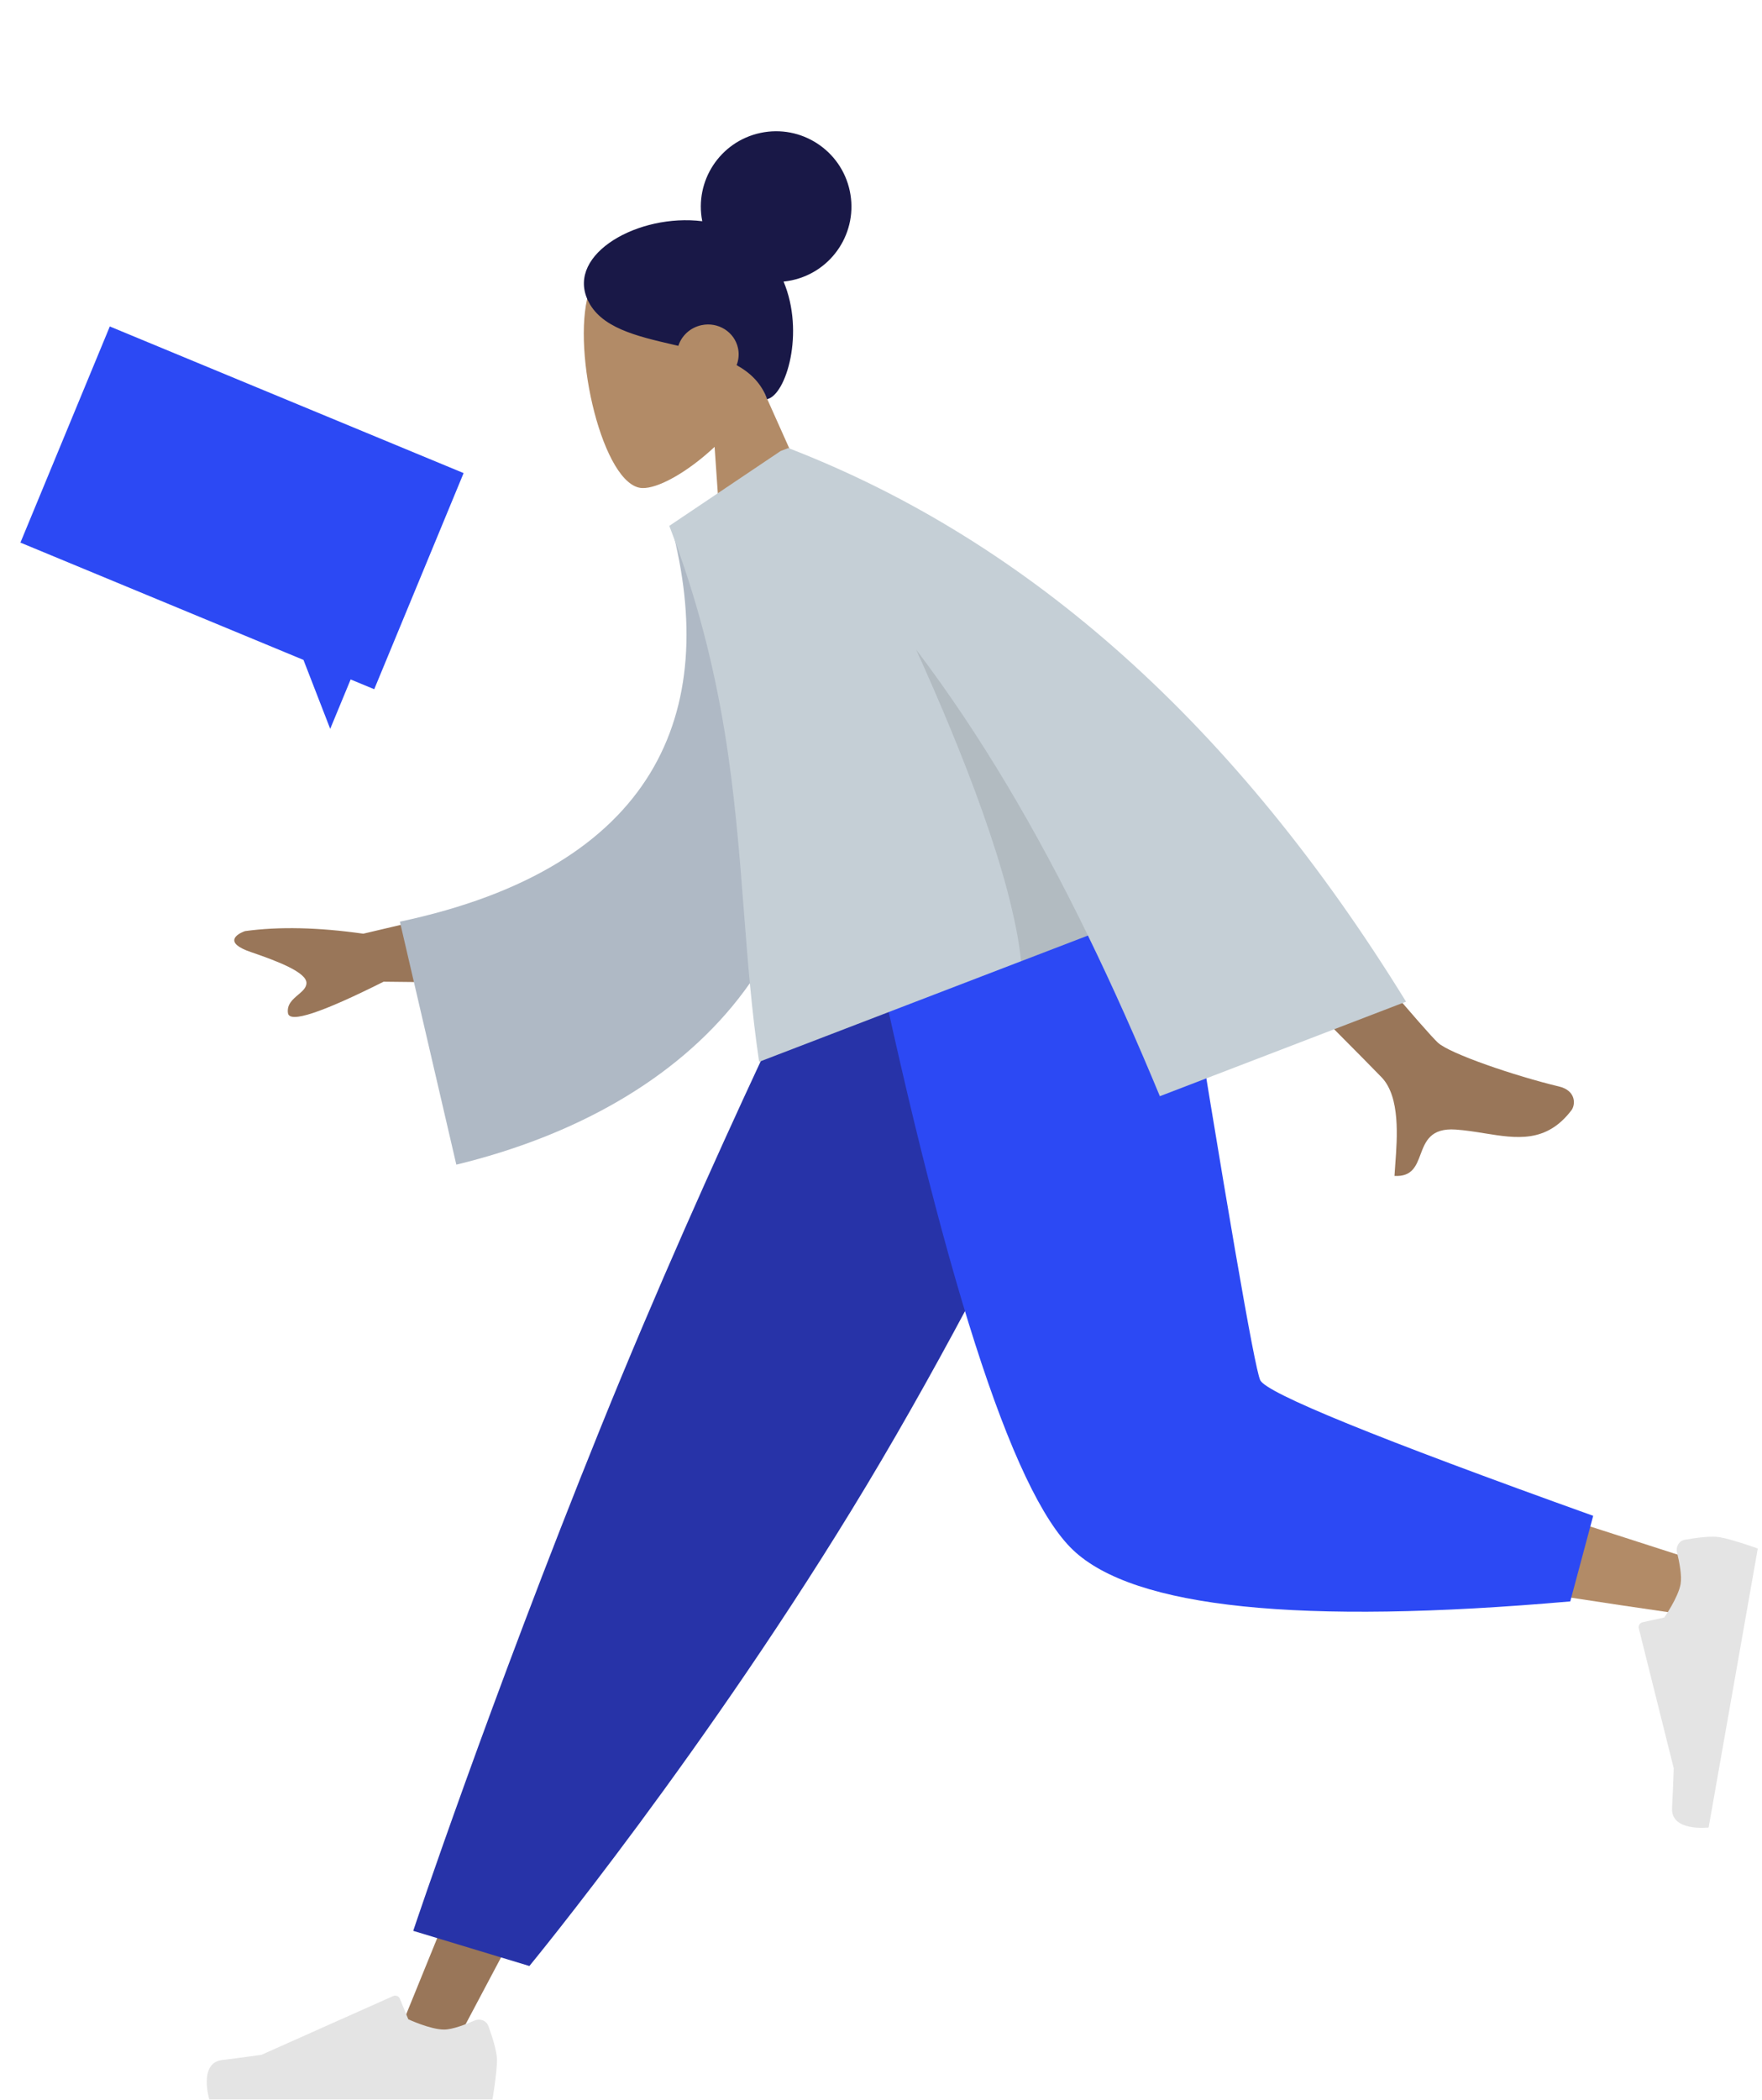
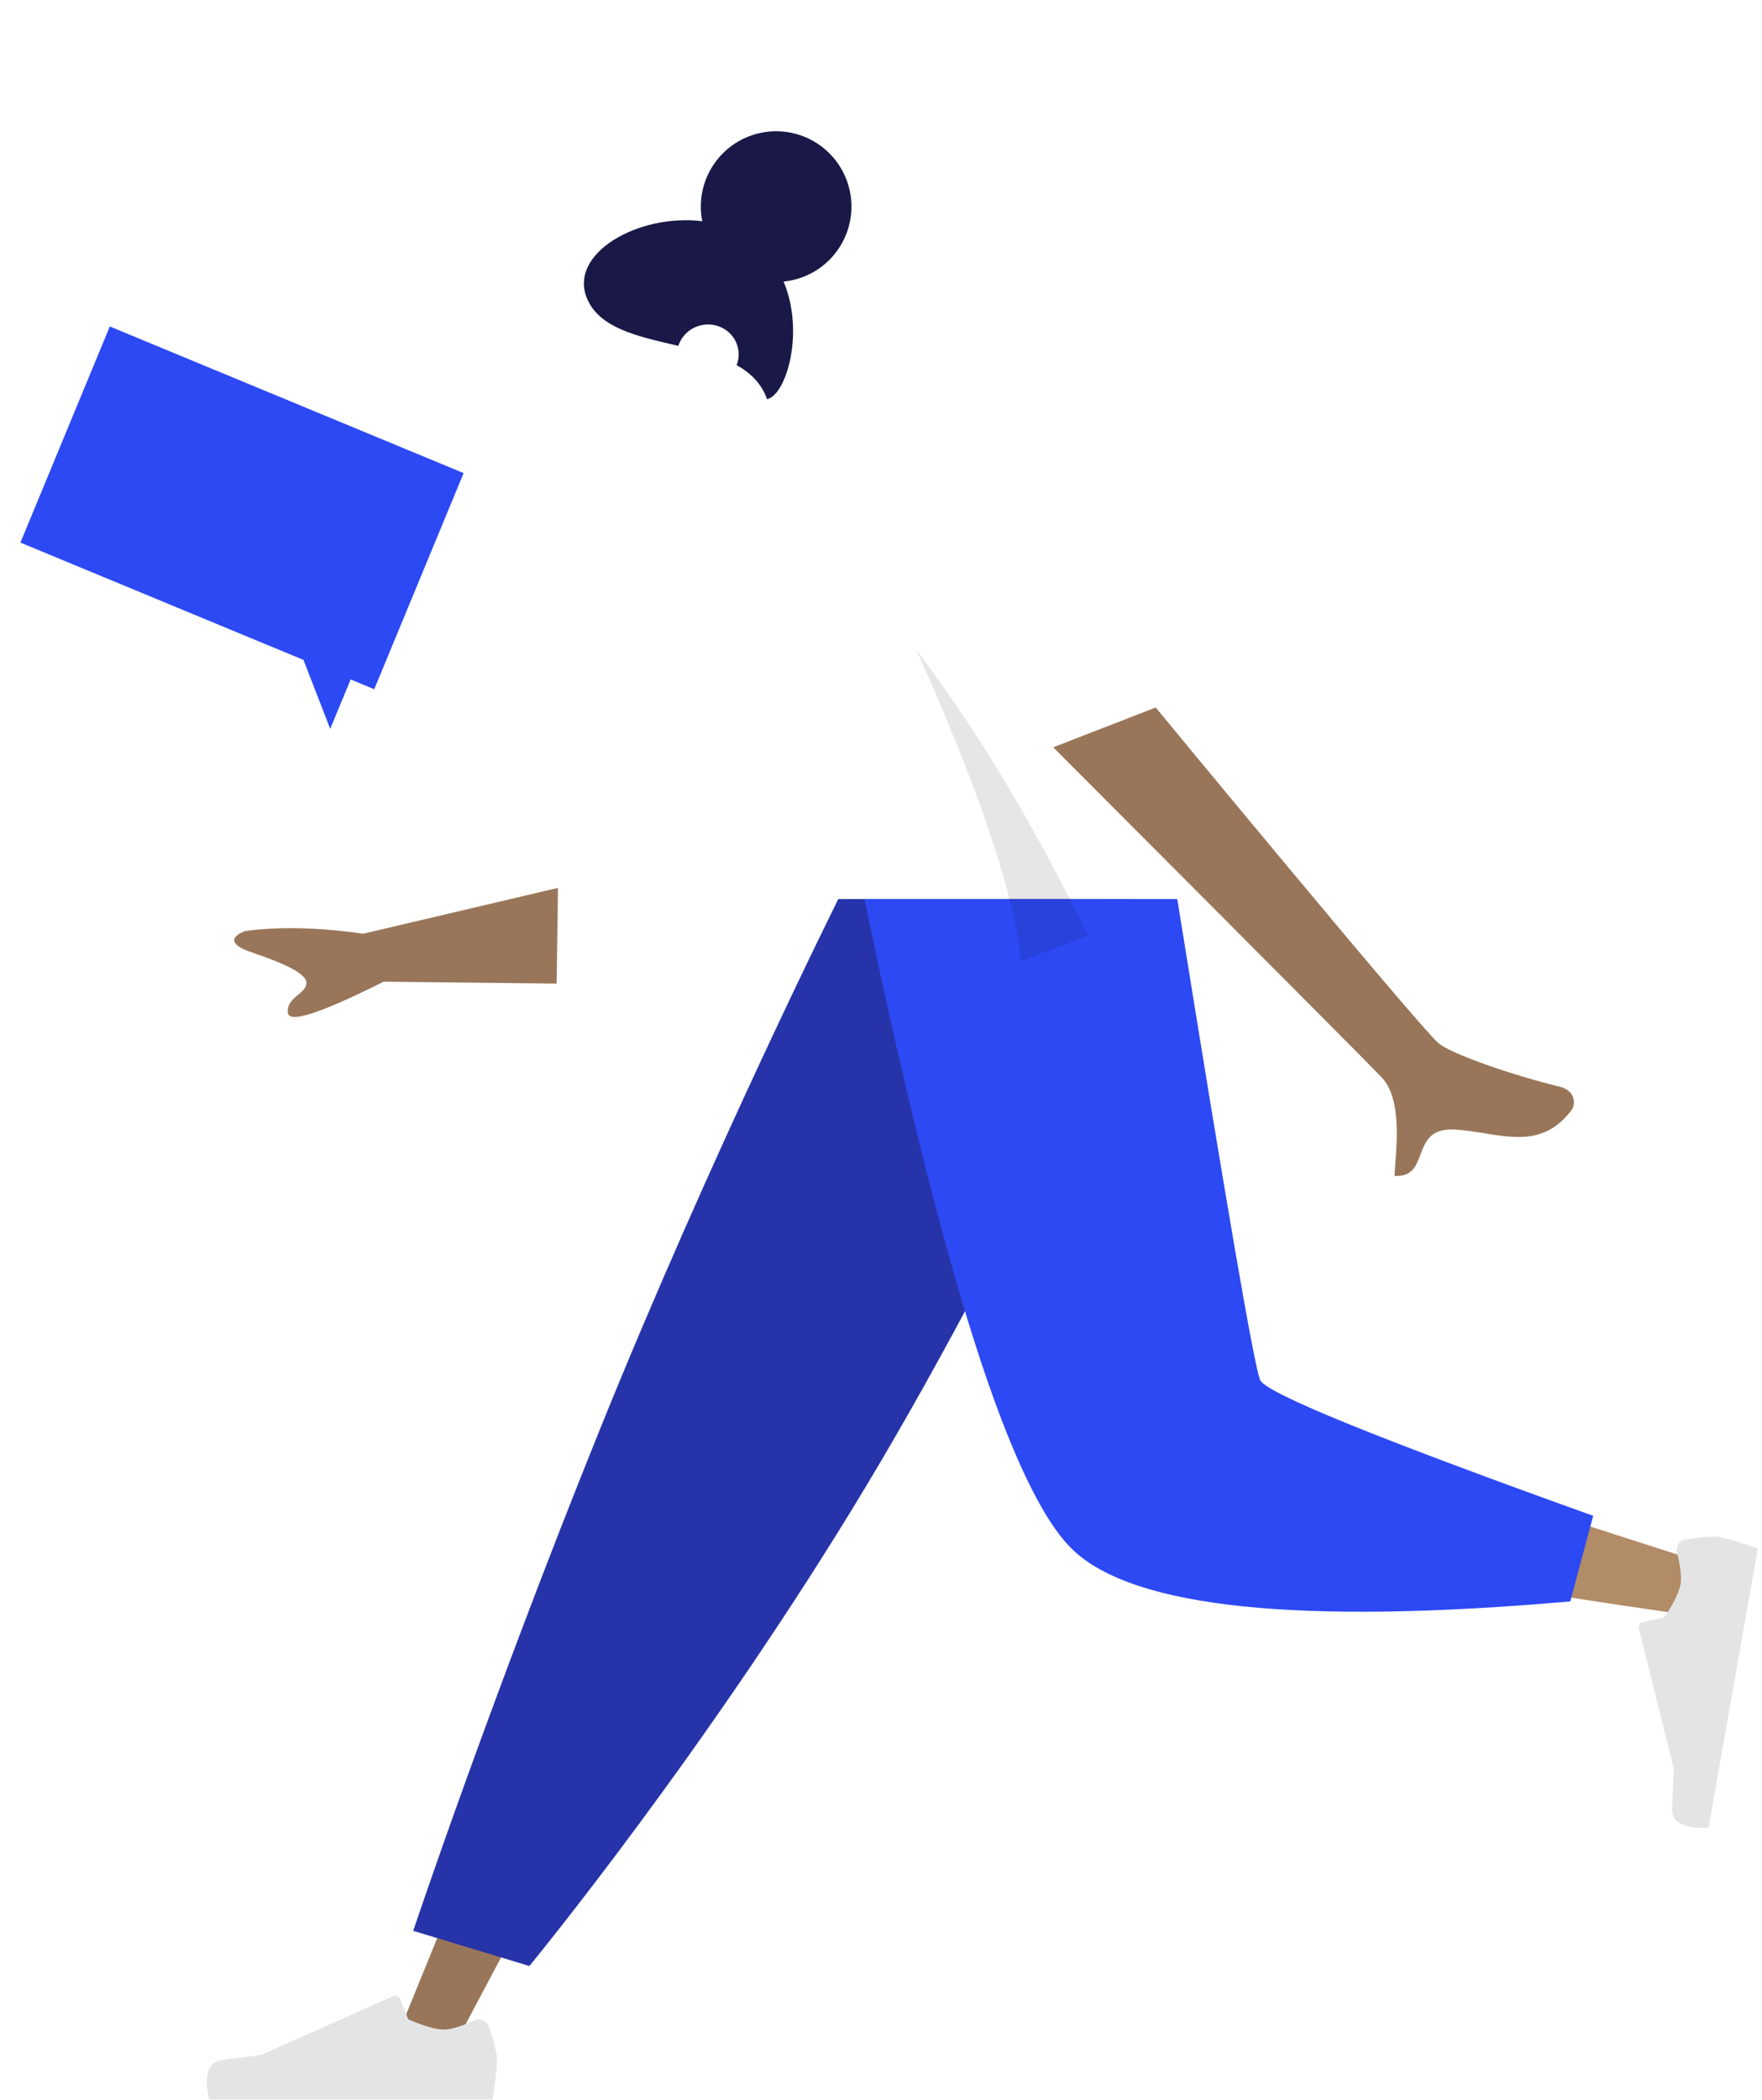
<svg xmlns="http://www.w3.org/2000/svg" width="800" height="953" viewBox="0 0 800 953" fill="none">
  <g clip-path="url(#clip0)">
-     <path fill-rule="evenodd" clip-rule="evenodd" d="M324.449 202.786C311.861 214.556 298.571 221.776 291.546 221.475C273.937 220.72 259.419 159.965 267.218 133.139C275.02 106.313 339.202 81.701 352.69 128.699C357.372 145.011 353.561 161.267 345.851 175.509L382.518 257.448L329.014 268.819L324.449 202.786Z" fill="#B28B67" />
    <path fill-rule="evenodd" clip-rule="evenodd" d="M355.763 127.776C357.003 127.652 358.247 127.458 359.494 127.194C377.962 123.268 389.753 105.113 385.826 86.644C381.901 68.176 363.747 56.386 345.279 60.312C326.968 64.204 315.223 82.08 318.847 100.384C289.99 96.786 257.42 115.081 266.728 135.915C272.438 148.698 288.873 152.508 305.643 156.396C306.423 156.577 307.205 156.758 307.984 156.94C309.468 152.36 313.365 148.649 318.509 147.556C326.09 145.945 333.507 150.627 335.077 158.015C335.642 160.676 335.373 163.325 334.441 165.7C340.807 169.232 345.791 174.051 348.26 181.151C356.918 179.311 365.509 150.914 355.763 127.776Z" fill="#191847" />
    <path fill-rule="evenodd" clip-rule="evenodd" d="M501.424 407.977L332.063 691.115L205.093 930.484H177.744L390.486 407.977H501.424Z" fill="#997659" />
    <path fill-rule="evenodd" clip-rule="evenodd" d="M215.497 916.887C217.94 915.813 220.842 916.9 221.752 919.41C223.412 923.984 225.639 930.847 225.639 934.715C225.639 940.88 223.585 952.707 223.585 952.707C216.433 952.707 95.033 952.707 95.033 952.707C95.033 952.707 90.022 936.141 100.818 934.82C111.614 933.5 118.755 932.435 118.755 932.435L178.505 905.798C179.678 905.274 181.051 905.823 181.54 907.011L185.381 916.328C185.381 916.328 195.375 920.992 201.623 920.992C205.427 920.992 211.403 918.687 215.497 916.887Z" fill="#E4E4E4" />
    <path fill-rule="evenodd" clip-rule="evenodd" d="M240.355 892.154L187.615 876.2C187.615 876.2 222.276 772.583 272.578 648.145C322.88 523.71 380.626 407.977 380.626 407.977H529.584C529.584 407.977 465.385 554.374 393.467 674.016C321.547 793.661 240.355 892.154 240.355 892.154Z" fill="#2733A8" />
    <path fill-rule="evenodd" clip-rule="evenodd" d="M512.553 407.977C528.537 507.473 559.366 634.591 562.276 638.516C564.216 641.13 634.044 664.528 771.76 708.71L765.852 732.827C601.627 709.132 515.092 690.748 506.254 677.677C492.993 658.069 426.782 503.163 401.137 407.977H512.553Z" fill="#B28B67" />
    <path fill-rule="evenodd" clip-rule="evenodd" d="M723.35 687.863L712.945 726.705C590.112 737.479 514.851 729.693 487.161 703.352C459.469 677.011 427.908 578.552 392.48 407.977H534.52C556.968 547.655 569.518 620.426 572.168 626.29C574.821 632.152 625.214 652.679 723.35 687.863Z" fill="#2C49F4" />
    <path fill-rule="evenodd" clip-rule="evenodd" d="M761.411 704.443C760.775 701.851 762.35 699.18 764.98 698.72C769.775 697.881 776.918 696.88 780.727 697.551C786.799 698.622 798.09 702.699 798.09 702.699C796.848 709.742 775.767 829.298 775.767 829.298C775.767 829.298 758.582 831.356 759.157 820.493C759.731 809.633 759.922 802.414 759.922 802.414L744.066 738.948C743.754 737.703 744.533 736.445 745.787 736.169L755.628 734.004C755.628 734.004 761.958 724.972 763.043 718.818C763.701 715.073 762.473 708.787 761.411 704.443Z" fill="#E4E4E4" />
    <path fill-rule="evenodd" clip-rule="evenodd" d="M164.93 423.706L253.342 402.915L252.718 446.341L174.173 445.484C145.903 459.661 131.427 464.417 130.746 459.752C130.171 455.818 132.875 453.525 135.365 451.415C137.305 449.769 139.115 448.235 139.145 446.12C139.215 441.288 126.331 436.272 113.905 432.039C101.479 427.804 107.244 423.934 111.261 422.526C126.646 420.415 144.536 420.809 164.93 423.706ZM652.868 473.174C641.775 462.918 524.72 321.056 524.72 321.056L478.195 339.116C478.195 339.116 621.032 482.159 627.437 489.033C635.758 497.965 634.409 516.098 633.493 528.395C633.351 530.296 633.221 532.06 633.137 533.625C641.123 534.059 642.981 529.117 644.941 523.907C647.154 518.022 649.495 511.793 660.939 512.584C665.36 512.889 669.702 513.589 673.944 514.275C688.597 516.639 702.058 518.811 713.483 503.827C715.293 501.452 715.779 494.938 707.84 493.042C688.064 488.317 658.29 478.188 652.868 473.174Z" fill="#997659" />
-     <path fill-rule="evenodd" clip-rule="evenodd" d="M340.369 222.27L304.82 238.704C327.038 323.438 297.807 393.569 181.563 418.246L207.188 528.511C314.68 502.435 388.756 426.957 364.551 308.88C358.283 278.314 350.566 246.964 340.369 222.27Z" fill="#AFB9C5" />
-     <path fill-rule="evenodd" clip-rule="evenodd" d="M638.384 454.545C561.322 329.499 467.838 245.759 357.933 203.32L354.432 204.664L354.314 204.71L354.298 204.755L303.882 238.632C329.37 305.027 333.641 360.31 337.748 413.458C339.524 436.41 341.265 458.963 344.673 481.841L493.954 424.54C505.327 447.883 516.148 472.214 526.608 497.451L638.384 454.545Z" fill="#C5CFD6" />
    <path fill-rule="evenodd" clip-rule="evenodd" d="M493.953 424.54C470.796 377.01 445.344 333.557 415.97 294.806C436.638 340.371 459.612 397.921 463.612 436.187L493.953 424.54Z" fill="black" fill-opacity="0.1" />
    <path fill-rule="evenodd" clip-rule="evenodd" d="M49.856 148.148L210.495 214.687L169.913 312.766L159.204 308.331L149.928 330.749L137.786 299.46L9.274 246.229L49.856 148.148Z" fill="#2C49F4" />
  </g>
  <defs>
    <clipPath id="clip0">
      <rect width="800" height="952.707" fill="white" />
    </clipPath>
  </defs>
</svg>